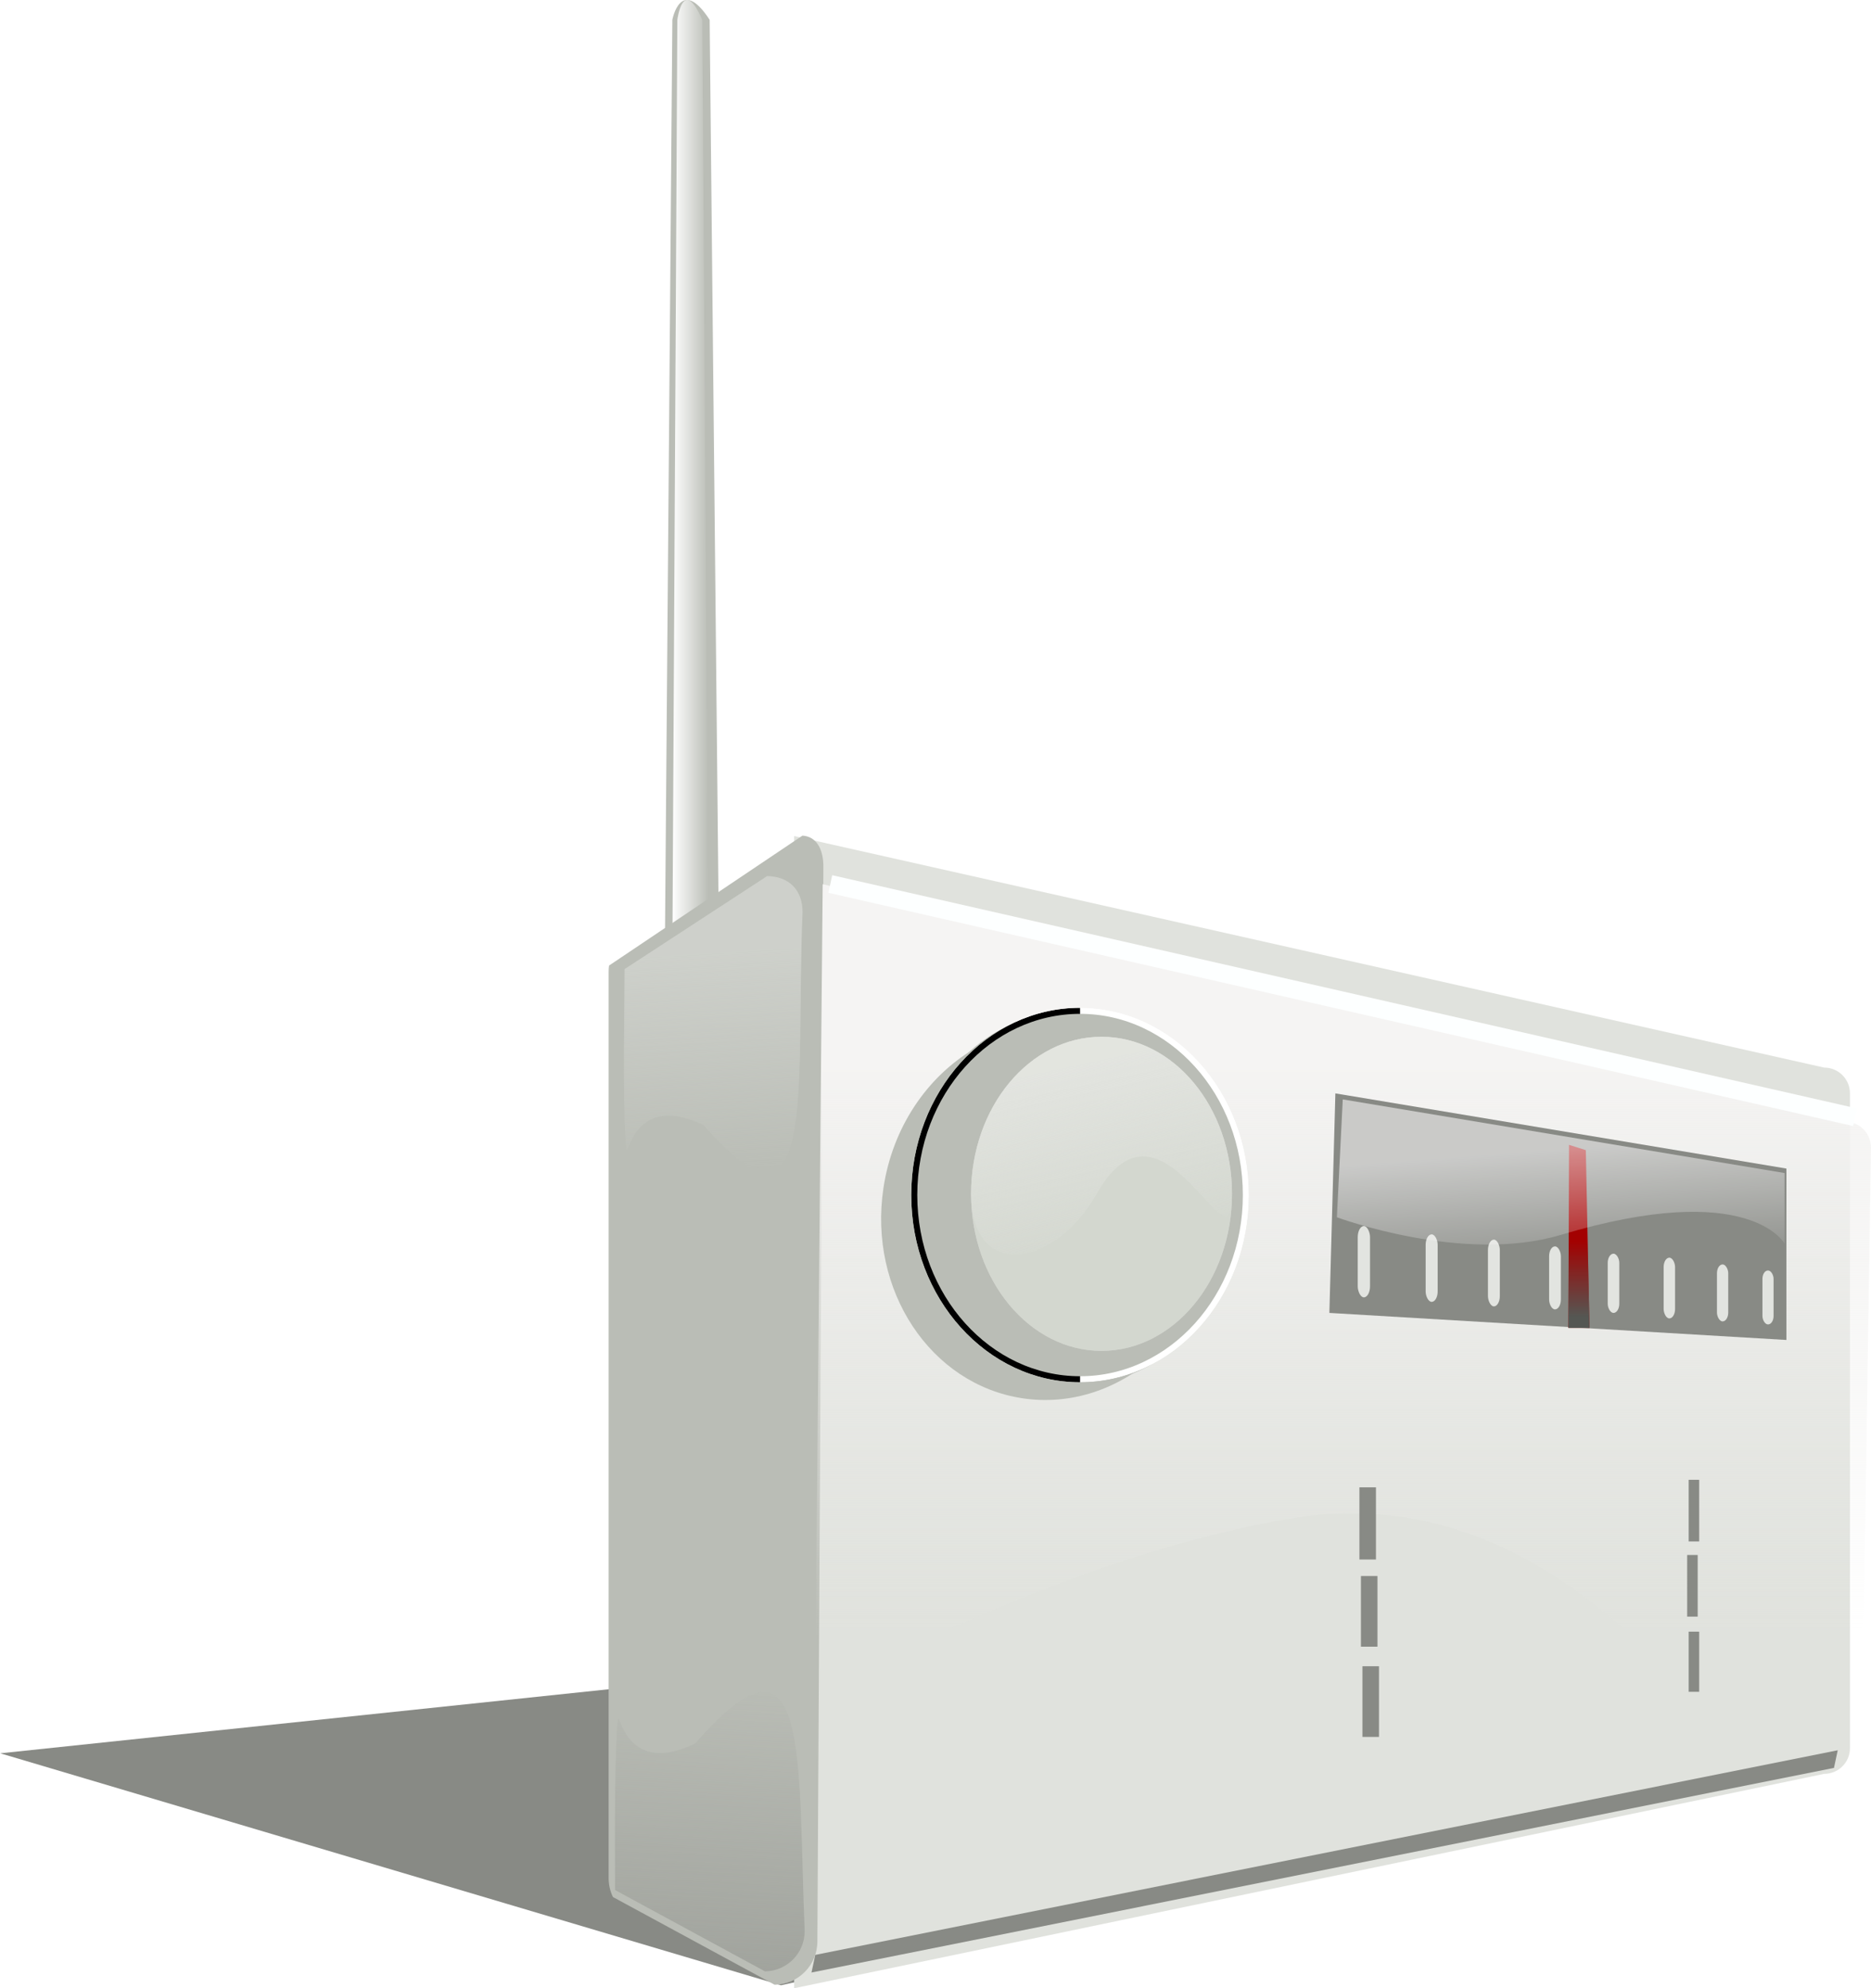
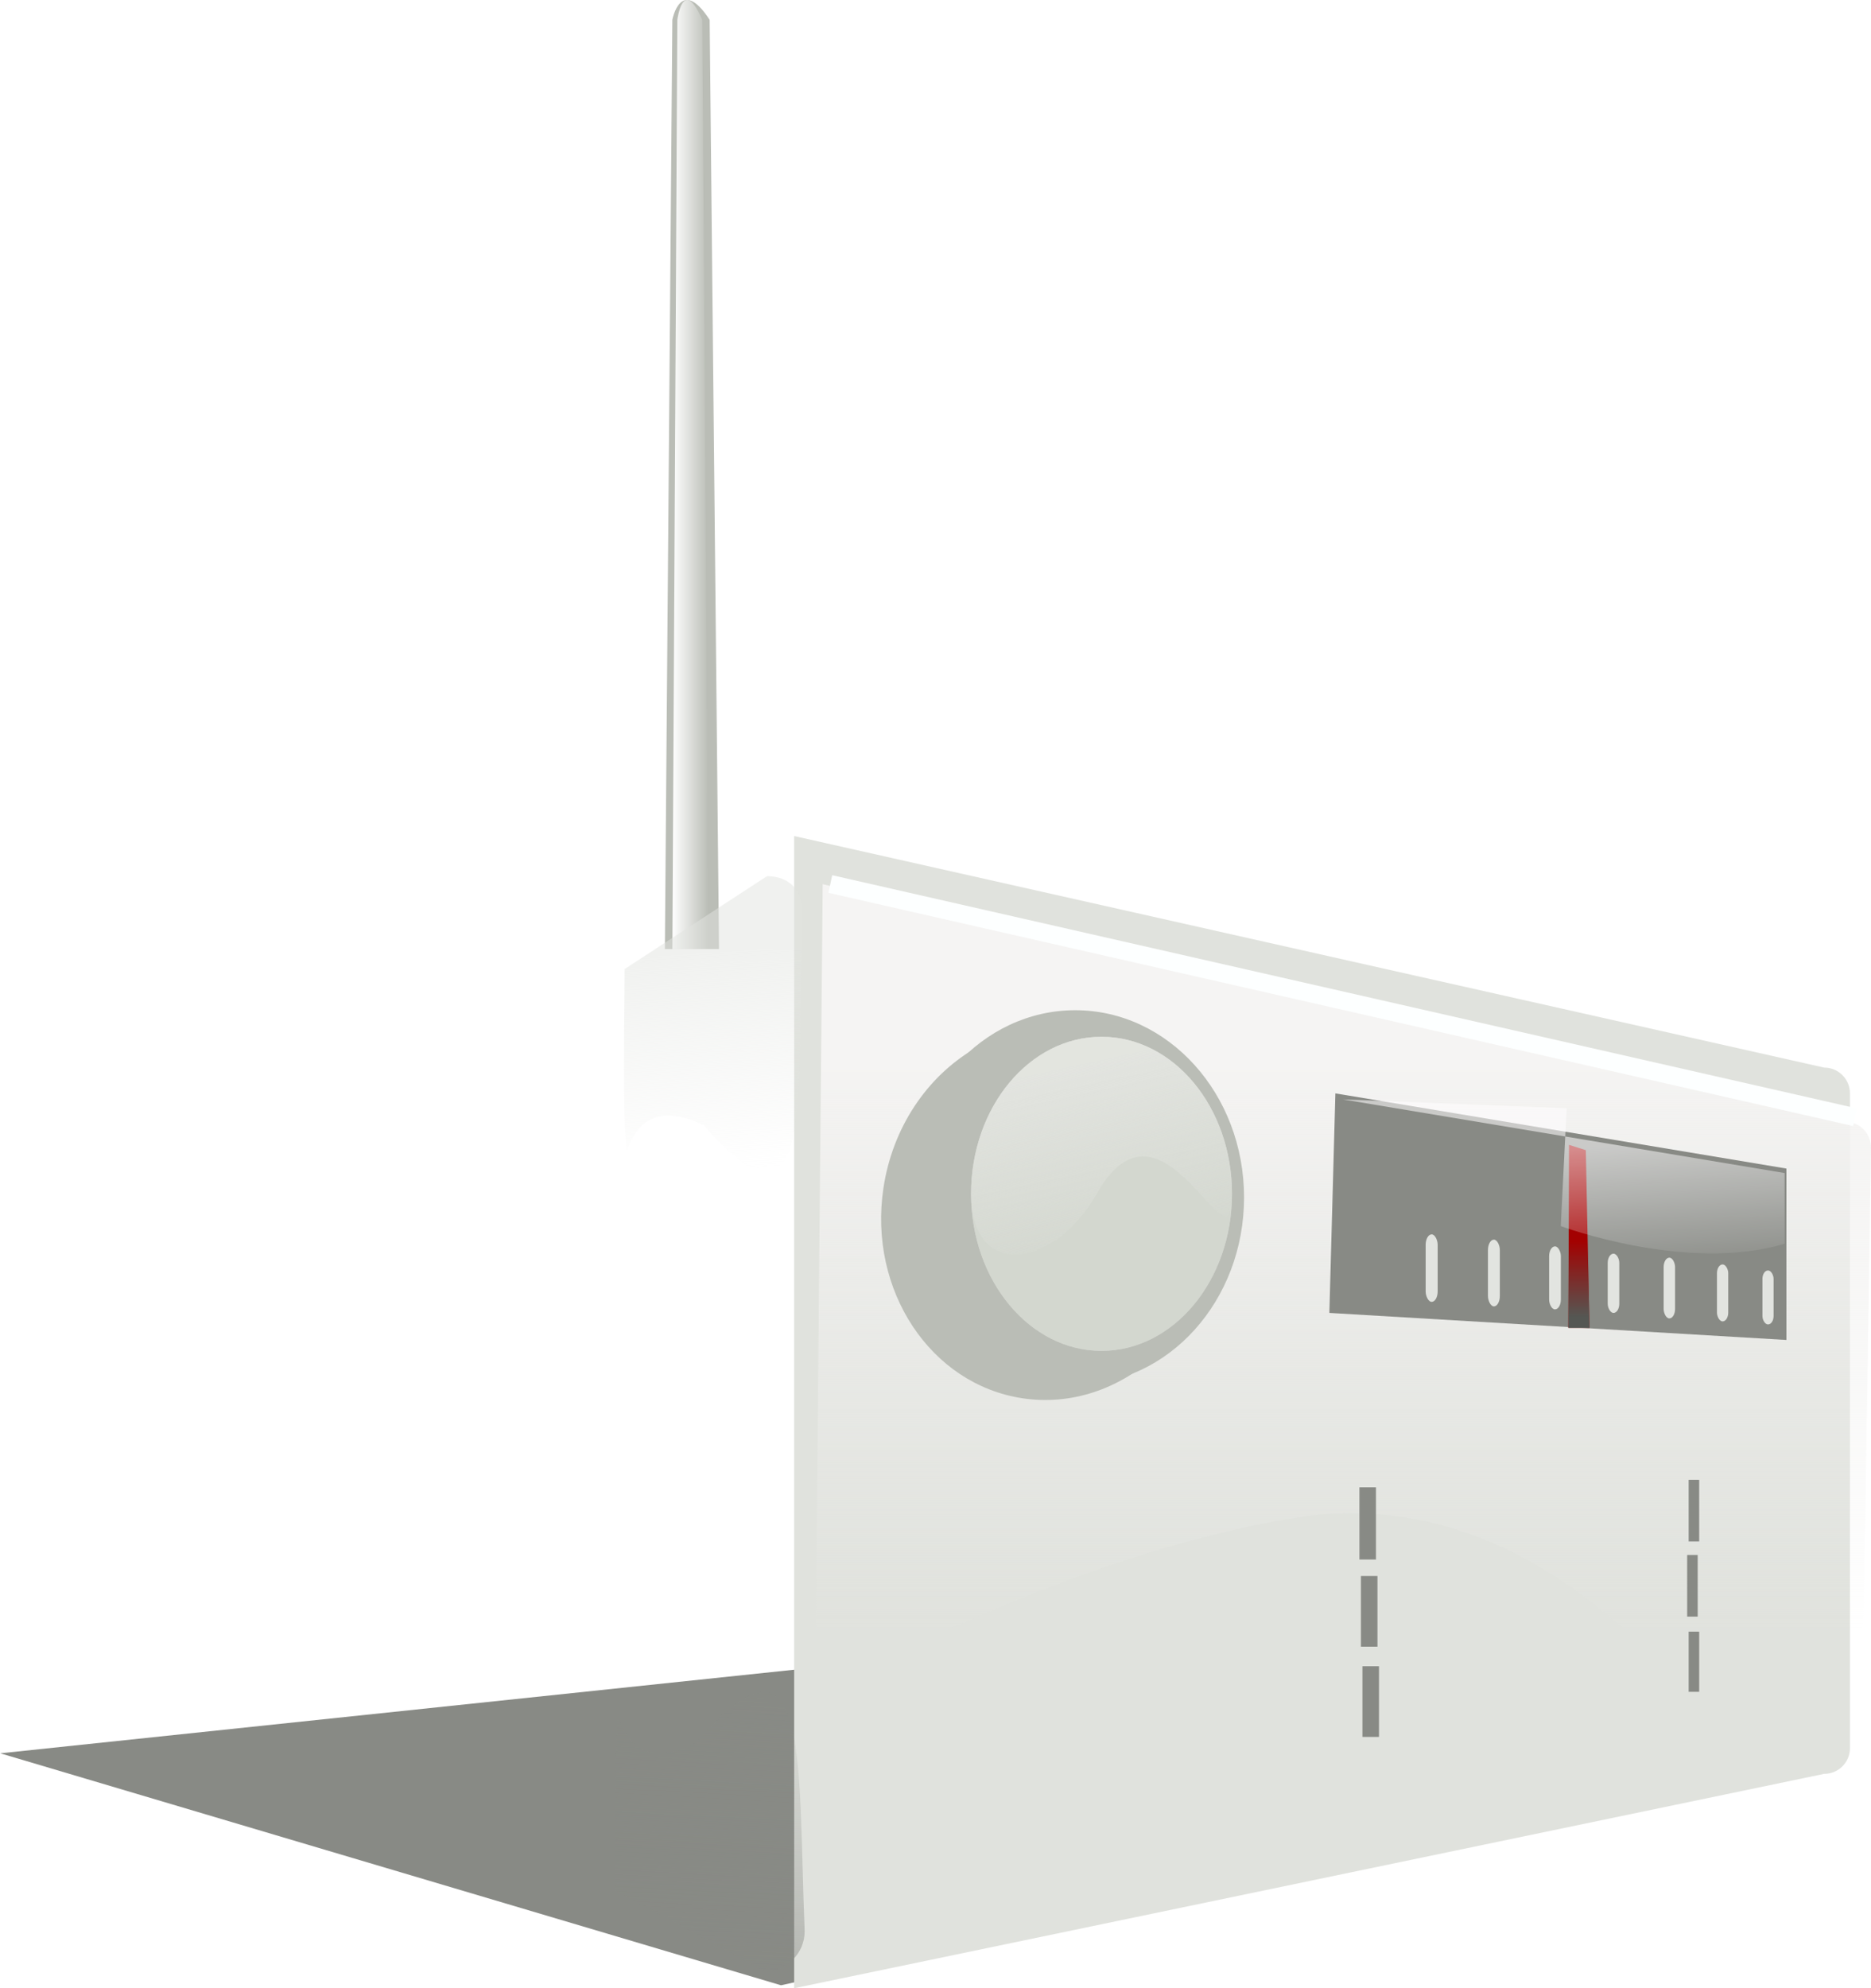
<svg xmlns="http://www.w3.org/2000/svg" xmlns:xlink="http://www.w3.org/1999/xlink" version="1.0" viewBox="0 0 653.69 694.56">
  <defs>
    <pattern id="d" xlink:href="#i" patternTransform="matrix(10 0 0 10 10.586 272.69)" />
    <pattern id="e" xlink:href="#h" patternTransform="matrix(10 0 0 10 10.586 272.69)" />
    <pattern id="f" xlink:href="#g" patternTransform="matrix(10 0 0 10 10.586 272.69)" />
    <pattern id="g" xlink:href="#a" patternTransform="matrix(14.096 0 0 14.096 -118.1 -491.95)" />
    <pattern id="h" xlink:href="#a" patternTransform="matrix(14.096 0 0 14.096 -118.1 -491.95)" />
    <pattern id="i" xlink:href="#a" patternTransform="matrix(14.096 0 0 14.096 -118.1 -491.95)" />
    <pattern id="a" width="1" height="1.732" patternTransform="translate(0) scale(10)" patternUnits="userSpaceOnUse">
      <circle />
      <circle cx="1" />
      <circle cy="1.366" />
      <circle cy="-.366" />
    </pattern>
    <clipPath id="s">
-       <path d="m922 1227.4c0 85.5-62.62 155-139.77 155s-139.77-69.5-139.77-155c0-85.6 62.62-155 139.77-155s139.77 69.4 139.77 155z" fill="#2e3436" />
-     </clipPath>
+       </clipPath>
    <filter id="b" x="-.5" y="-.5" width="2" height="2">
      <feGaussianBlur stdDeviation="5.0" />
    </filter>
    <filter id="r">
      <feGaussianBlur stdDeviation="4.536" />
    </filter>
    <filter id="c">
      <feGaussianBlur stdDeviation="5.46" />
    </filter>
    <filter id="q">
      <feGaussianBlur stdDeviation="5.333" />
    </filter>
    <linearGradient id="p" x1="598" x2="604.83" y1="314.64" y2="405.64" gradientTransform="matrix(.525 0 0 .525 234.48 509.49)" gradientUnits="userSpaceOnUse">
      <stop stop-color="#fffeff" offset="0" />
      <stop stop-color="#fffeff" stop-opacity="0" offset="1" />
    </linearGradient>
    <linearGradient id="o" x1="624" x2="624" y1="425.21" y2="375.01" gradientTransform="matrix(.525 0 0 .525 234.48 509.49)" gradientUnits="userSpaceOnUse">
      <stop stop-color="#555753" offset="0" />
      <stop stop-color="#555753" stop-opacity=".01" offset="1" />
    </linearGradient>
    <linearGradient id="n" x1="125.13" x2="125.13" y1="771.43" y2="1155.4" gradientTransform="matrix(.525 0 0 .525 414.11 238.46)" gradientUnits="userSpaceOnUse">
      <stop stop-color="#f5f4f3" offset="0" />
      <stop stop-color="#eeeeec" stop-opacity="0" offset="1" />
    </linearGradient>
    <linearGradient id="m" x1="16" x2="52" y1="-135.24" y2="-135.24" gradientTransform="matrix(.35 0 0 .525 239.9 509.49)" gradientUnits="userSpaceOnUse">
      <stop stop-color="#fff" offset="0" />
      <stop stop-color="#fff" stop-opacity="0" offset="1" />
    </linearGradient>
    <linearGradient id="l" x1="118.83" x2="126.8" y1="965.6" y2="815.28" gradientTransform="matrix(.687 0 0 .687 176.98 298.28)" gradientUnits="userSpaceOnUse">
      <stop stop-color="#888a85" stop-opacity=".5" offset="0" />
      <stop stop-color="#888a85" stop-opacity="0" offset="1" />
    </linearGradient>
    <linearGradient id="k" x1="111.57" x2="117.83" y1="479.4" y2="582.29" gradientTransform="matrix(.74 0 0 .74 172.45 251.1)" gradientUnits="userSpaceOnUse">
      <stop stop-color="#e2e4e0" offset="0" />
      <stop stop-color="#e2e4e0" stop-opacity="0" offset="1" />
    </linearGradient>
    <linearGradient id="j" x1="390" x2="424" y1="1112.5" y2="1270.7" gradientUnits="userSpaceOnUse">
      <stop stop-color="#eeeeec" offset="0" />
      <stop stop-color="#eeeeec" stop-opacity="0" offset="1" />
    </linearGradient>
  </defs>
  <g transform="translate(-10.586 -272.69)">
    <path transform="matrix(.74 0 0 .74 172.45 251.1)" d="m644 766.06-862.61 90.81 368.61 109.51 494-109.13v-91.19z" fill="#888a85" fill-rule="evenodd" filter="url(#q)" />
    <path d="m245.49 279.62s2.9-15.6 13.04 0l3.26 324.61h-18.91l2.61-324.61z" fill="#babdb6" />
    <path d="m247.24 279.62s1.94-15.6 8.7 0l2.17 324.61h-12.6l1.73-324.61z" fill="url(#m)" />
    <path d="m288.05 564.75v402.5l359.87-74.89c4.99 0 9-4.01 9-8.99v-228.72c0-4.99-4.01-9.01-9-9.01l-359.87-80.89z" fill="#e0e2dd" />
-     <path d="m290.94 564.61-67.56 45.38c-0.11 0.73-0.15 1.47-0.15 2.22v316.59c0 2.37 0.54 4.59 1.5 6.59l56.49 30.64c8.3-0.13 14.94-6.84 14.94-15.17l2.1-375.42c0-6.43-2.64-10.58-7.32-10.83z" fill="#babdb6" />
    <path d="m298.02 581.57-2.62 283.78s88.4-51.02 172.59-63.18c151.07-17.28 190.57 239.03 194.18 8.71l2.1-137.32c0-4.99-4-9.01-8.99-9.01l-357.26-82.98z" fill="url(#n)" />
    <path transform="matrix(.525 0 0 .525 234.48 509.49)" d="m127.35 131.32-2.5 11.72 681.9 155.18 2.5-11.72-681.9-155.18z" fill="#fdffff" fill-rule="evenodd" filter="url(#c)" />
    <g transform="matrix(.422 0 0 .422 224.95 174.73)">
      <path transform="matrix(.989 .148 -.148 .989 186.24 -39.052)" d="m279.09 1110.8c-34.34 28.2-56.62 73.5-56.62 124.6 0 85.5 62.6 155 139.75 155 40.82 0 77.59-19.5 103.16-50.5-23.25 19.2-52.03 30.5-83.16 30.5-77.15 0-139.75-69.5-139.75-155 0-40.3 13.87-77 36.62-104.6z" fill="#babdb6" filter="url(#r)" />
      <path d="m512 1220.4c0 71.7-48.38 130-108 130s-108-58.3-108-130c0-71.8 48.38-130 108-130s108 58.2 108 130z" fill="#d3d7cf" />
      <path d="m382.22 1068.4c-77.15 0-139.75 69.4-139.75 155 0 85.5 62.6 155 139.75 155s139.78-69.5 139.78-155c0-85.6-62.63-155-139.78-155zm21.78 22c59.62 0 108 58.2 108 130 0 71.7-48.38 130-108 130s-108-58.3-108-130c0-71.8 48.38-130 108-130z" fill="#babdb6" />
      <g transform="translate(-396,-6)" clip-path="url(#s)">
        <g fill="none" stroke-width="10">
          <path d="m922 1227.4c0 85.5-62.62 155-139.77 155m0-310c77.15 0 139.77 69.4 139.77 155" filter="url(#b)" stroke="#fff" />
          <path d="m782.23 1382.4c-77.15 0-139.77-69.5-139.77-155 0-85.6 62.62-155 139.77-155" filter="url(#b)" stroke="#000" />
        </g>
      </g>
      <path d="m512 1220.4c0 71.7-57.22-97-112 0-35.12 62.1-104 71.7-104 0 0-71.8 48.38-130 108-130s108 58.2 108 130z" fill="url(#j)" opacity=".574" />
    </g>
-     <path d="m604.25 789.48-78.79 1.4v24.72l78.79-4.09v-22.03zm-112.4 1.99-104 1.85v29.42l104-5.4v-25.87z" fill="url(#d)" />
    <path d="m604.25 816.09-78.79 4.71v24.67l78.79-7.44v-21.94zm-112.4 6.73-104 6.22v29.41l104-9.81v-25.82z" fill="url(#e)" />
    <path d="m604.25 842.15-78.79 8.23v24.55l78.79-11.01v-21.77zm-112.4 11.74-104 10.87v29.41l104-14.54v-25.74z" fill="url(#f)" />
    <rect x="485.54" y="792.27" width="5.778" height="25.212" fill="#888a85" />
    <rect x="486.07" y="823.25" width="5.778" height="24.687" fill="#888a85" />
    <rect x="486.6" y="854.77" width="5.778" height="24.687" fill="#888a85" />
    <rect x="600.57" y="789.64" width="3.677" height="21.535" fill="#888a85" />
    <rect x="600.05" y="815.9" width="3.677" height="21.535" fill="#888a85" />
    <rect x="600.57" y="842.69" width="3.677" height="21.01" fill="#888a85" />
    <path d="m477.14 654.65 157.58 26.26v59.88l-159.68-9.45 2.1-76.69z" fill="#888a85" />
    <path d="m558.77 672.63 5.87 1.85 1.27 62.11h-7.36l0.22-63.96z" fill="#a40000" />
    <rect x="610.46" y="714.4" width="3.939" height="19.903" ry="3.08" fill="#e2e4e0" />
    <rect x="591.83" y="712.04" width="3.992" height="21.216" ry="3.283" fill="#e2e4e0" />
    <rect x="572.29" y="710.65" width="4.044" height="20.691" ry="3.202" fill="#e2e4e0" />
    <rect x="551.82" y="708.1" width="4.097" height="22.004" ry="3.405" fill="#e2e4e0" />
    <rect x="530.45" y="705.74" width="4.149" height="23.317" ry="3.609" fill="#e2e4e0" />
    <rect x="508.68" y="703.9" width="4.202" height="23.579" ry="3.649" fill="#e2e4e0" />
-     <rect x="484.95" y="701.01" width="4.295" height="24.893" ry="3.852" fill="#e2e4e0" />
    <rect x="626.35" y="716.51" width="3.887" height="18.852" ry="2.918" fill="#e2e4e0" />
    <path d="m558.77 672.63 5.87 1.85 1.27 62.11h-7.36l0.22-63.96z" fill="url(#o)" />
-     <path d="m479.72 656.75 154.38 25.73v24.7s-12.12-22.89-78.22-3.09c-34.23 10.26-78.21-6.17-78.21-6.17l2.05-41.17z" fill="url(#p)" opacity=".553" />
-     <path transform="matrix(.525 0 0 .525 234.48 509.49)" d="m116.08 849.75-2.5 11.72 680.44-136.16 2.5-11.72-680.44 136.16z" fill="#888a85" fill-rule="evenodd" filter="url(#c)" />
+     <path d="m479.72 656.75 154.38 25.73v24.7c-34.23 10.26-78.21-6.17-78.21-6.17l2.05-41.17z" fill="url(#p)" opacity=".553" />
    <path d="m253.48 881.74c-28.12 13.55-26.38-19.56-27.34-4.71-0.99 15.37-0.63 47.49-0.68 55.91l52.4 28.42c7.7-0.12 13.86-6.34 13.86-14.06-2.53-61.06 2.04-111.8-38.24-65.56z" fill="url(#l)" />
    <path d="m256.44 665.76c-28.12-13.55-26.38 19.57-27.34 4.72-0.99-15.38-0.26-50.83-0.3-59.25l49.8-32.49c7.7 0.12 12.38 4.86 12.38 12.58-2.53 61.06 5.74 120.68-34.54 74.44z" fill="url(#k)" opacity=".5" />
  </g>
</svg>